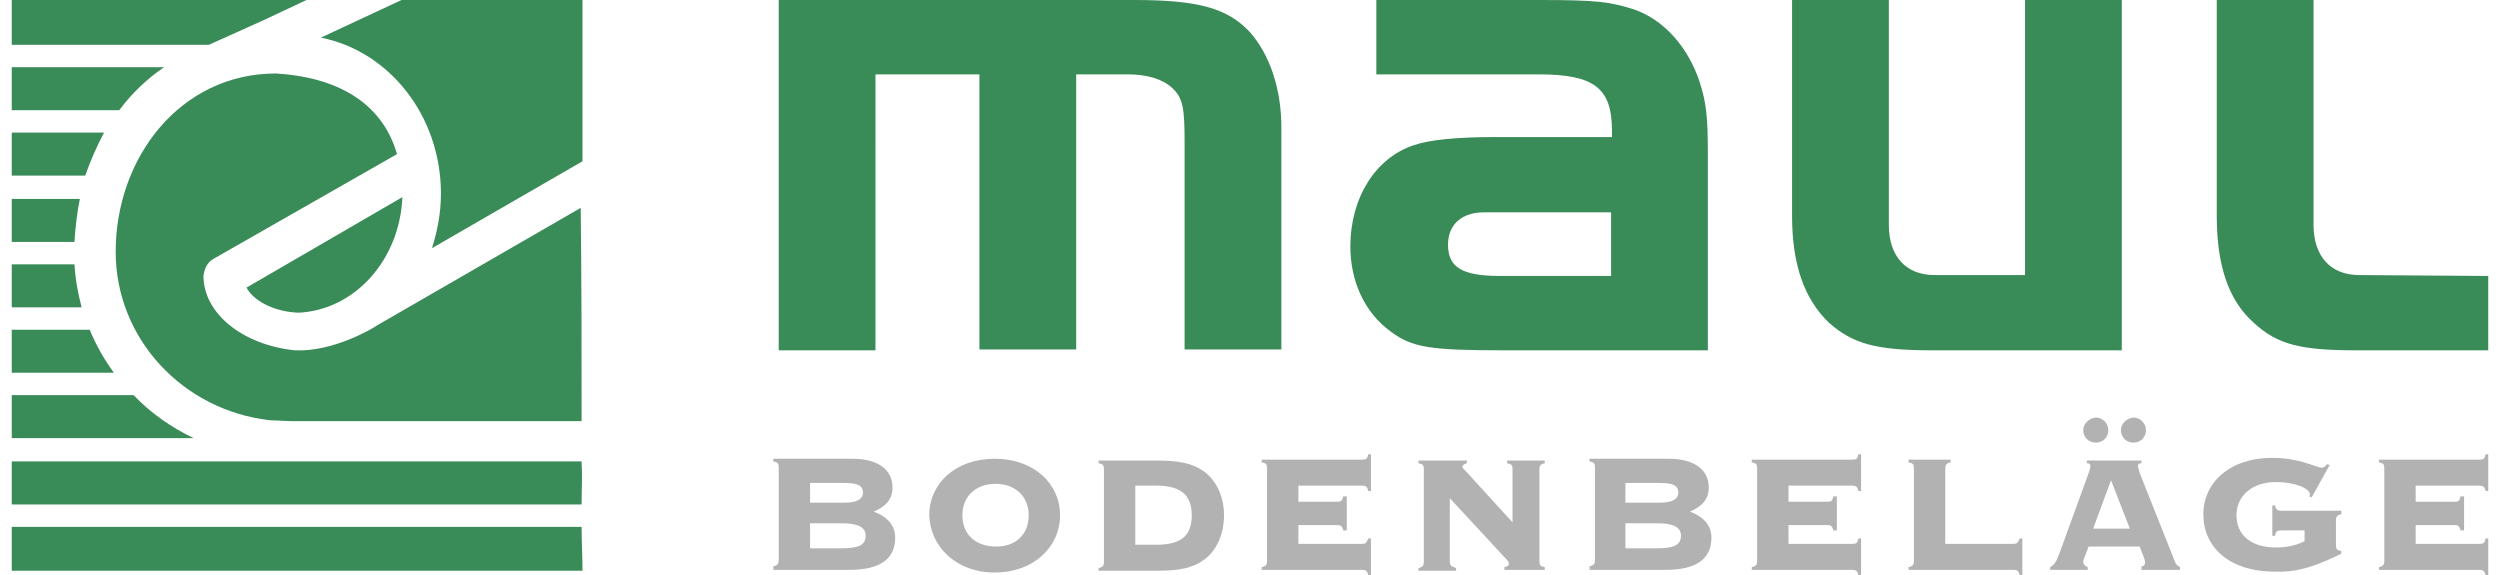
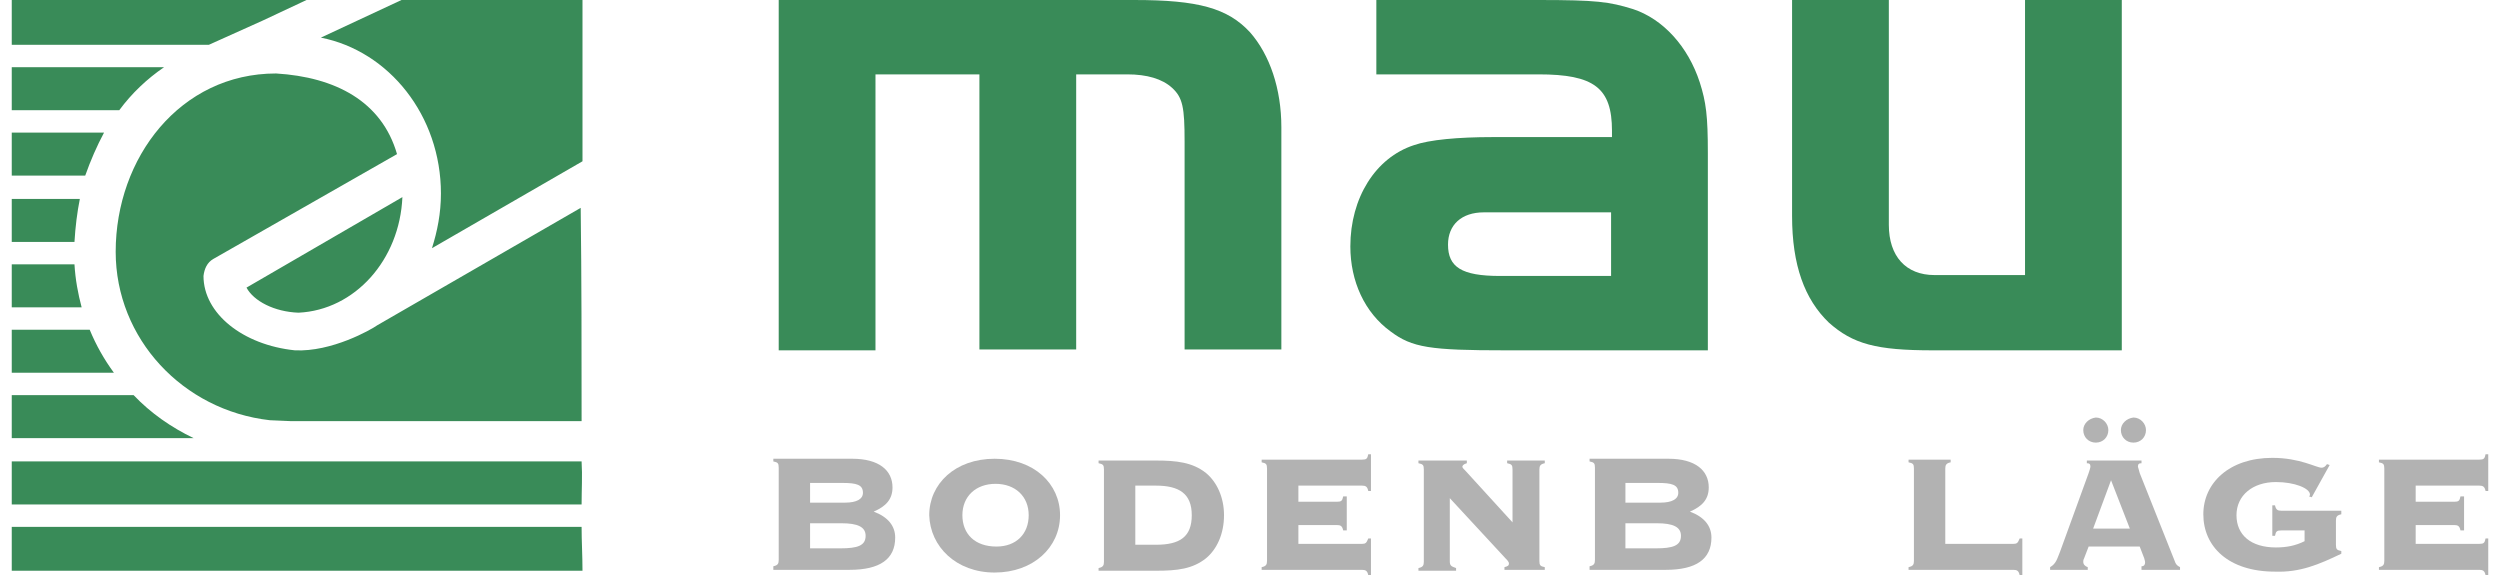
<svg xmlns="http://www.w3.org/2000/svg" version="1.1" id="Ebene_1" x="0px" y="0px" viewBox="0 0 276.4 64.2" style="enable-background:new 0 0 276.4 64.2;" xml:space="preserve" width="113" height="26">
  <style type="text/css">
	.st0{fill-rule:evenodd;clip-rule:evenodd;fill:#B2B2B2;}
	.st1{fill-rule:evenodd;clip-rule:evenodd;fill:#398B58;}
</style>
  <g>
    <path class="st0" d="M85,63.6h8.5c3.4,0,5.1-1.2,5.1-3.6c0-1.3-0.8-2.3-2.4-2.9c1.4-0.6,2.1-1.4,2.1-2.7c0-1.9-1.5-3.2-4.5-3.2H85   v0.3c0.5,0.1,0.6,0.2,0.6,0.7v10.3c0,0.4-0.1,0.6-0.6,0.7V63.6L85,63.6z M92.6,58.4c1.8,0,2.7,0.4,2.7,1.4c0,1.1-0.9,1.4-2.8,1.4   h-3.4v-2.8H92.6L92.6,58.4z M92.7,53.9c1.6,0,2.3,0.2,2.3,1.1c0,0.7-0.7,1.1-2,1.1h-3.9v-2.2H92.7L92.7,53.9z" />
    <path class="st0" d="M106.1,57.5c0-2.1,1.5-3.5,3.7-3.5c2.2,0,3.7,1.4,3.7,3.5c0,2.1-1.4,3.5-3.6,3.5   C107.5,61,106.1,59.6,106.1,57.5L106.1,57.5z M109.7,63.9c4.3,0,7.3-2.8,7.3-6.4c0-3.5-2.9-6.3-7.3-6.3c-4.4,0-7.3,2.8-7.3,6.3   C102.5,61,105.4,63.9,109.7,63.9L109.7,63.9z" />
    <path class="st0" d="M125.4,54.2h2.3c2.6,0,4,0.9,4,3.3c0,2.4-1.3,3.3-4,3.3h-2.3V54.2L125.4,54.2z M127.7,51.4h-6.4v0.3   c0.5,0.1,0.6,0.2,0.6,0.7v10.3c0,0.4-0.1,0.6-0.6,0.7v0.3h6.4c2.4,0,4.1-0.2,5.6-1.4c1.2-1,2-2.7,2-4.8c0-2-0.8-3.7-2-4.7   C131.8,51.6,130,51.4,127.7,51.4L127.7,51.4z" />
    <path class="st0" d="M150.7,60.7h-7.1v-2.1h4.3c0.4,0,0.6,0.1,0.7,0.6h0.4v-3.8h-0.4c-0.1,0.5-0.2,0.6-0.7,0.6h-4.3v-1.8h7.1   c0.4,0,0.6,0.1,0.7,0.6h0.3v-4.1h-0.3c-0.1,0.5-0.2,0.6-0.7,0.6h-11.2v0.3c0.5,0.1,0.6,0.2,0.6,0.7v10.3c0,0.4-0.1,0.6-0.6,0.7v0.3   h11.2c0.4,0,0.6,0.1,0.7,0.6h0.3v-4.1h-0.3C151.2,60.6,151.1,60.7,150.7,60.7L150.7,60.7z" />
    <path class="st0" d="M160.5,62.6v-7l6.2,6.7c0.2,0.2,0.4,0.4,0.4,0.6c0,0.2-0.1,0.3-0.5,0.4v0.3h4.5v-0.3c-0.5-0.1-0.6-0.2-0.6-0.7   V52.4c0-0.4,0.1-0.6,0.6-0.7v-0.3h-4.2v0.3c0.5,0.1,0.6,0.2,0.6,0.7v5.9l-5.2-5.7c-0.2-0.2-0.4-0.4-0.4-0.5s0.1-0.3,0.5-0.4v-0.3   h-5.4v0.3c0.5,0.1,0.6,0.2,0.6,0.7v10.3c0,0.4-0.1,0.6-0.6,0.7v0.3h4.2v-0.3C160.6,63.2,160.5,63.1,160.5,62.6L160.5,62.6z" />
    <path class="st0" d="M176.1,63.6h8.5c3.4,0,5.1-1.2,5.1-3.6c0-1.3-0.8-2.3-2.4-2.9c1.4-0.6,2.1-1.4,2.1-2.7c0-1.9-1.5-3.2-4.5-3.2   h-8.8v0.3c0.5,0.1,0.6,0.2,0.6,0.7v10.3c0,0.4-0.1,0.6-0.6,0.7V63.6L176.1,63.6z M183.6,58.4c1.8,0,2.7,0.4,2.7,1.4   c0,1.1-0.9,1.4-2.8,1.4h-3.4v-2.8H183.6L183.6,58.4z M183.7,53.9c1.6,0,2.3,0.2,2.3,1.1c0,0.7-0.7,1.1-2,1.1h-3.9v-2.2H183.7   L183.7,53.9z" />
-     <path class="st0" d="M205.4,60.7h-7.1v-2.1h4.3c0.4,0,0.6,0.1,0.7,0.6h0.4v-3.8h-0.4c-0.1,0.5-0.2,0.6-0.7,0.6h-4.3v-1.8h7.1   c0.4,0,0.6,0.1,0.7,0.6h0.3v-4.1h-0.3c-0.1,0.5-0.2,0.6-0.7,0.6h-11.2v0.3c0.5,0.1,0.6,0.2,0.6,0.7v10.3c0,0.4-0.1,0.6-0.6,0.7v0.3   h11.2c0.4,0,0.6,0.1,0.7,0.6h0.3v-4.1h-0.3C206,60.6,205.9,60.7,205.4,60.7L205.4,60.7z" />
    <path class="st0" d="M223.4,60.7h-7.6v-8.4c0-0.4,0.1-0.6,0.6-0.7v-0.3h-4.7v0.3c0.5,0.1,0.6,0.2,0.6,0.7v10.3   c0,0.4-0.1,0.6-0.6,0.7v0.3h11.7c0.4,0,0.6,0.1,0.7,0.6h0.3v-4.1h-0.3C223.9,60.6,223.8,60.7,223.4,60.7L223.4,60.7z" />
    <path class="st0" d="M231.2,48c0,0.8,0.6,1.4,1.4,1.4c0.8,0,1.4-0.6,1.4-1.4c0-0.7-0.6-1.4-1.4-1.4C231.8,46.7,231.2,47.3,231.2,48   L231.2,48z M235.4,48c0,0.8,0.6,1.4,1.4,1.4c0.8,0,1.4-0.6,1.4-1.4c0-0.7-0.6-1.4-1.4-1.4C236,46.7,235.4,47.3,235.4,48L235.4,48z    M237.5,63.6h4.5v-0.3c-0.4-0.2-0.5-0.4-0.6-0.7l-3.9-9.8c-0.1-0.4-0.2-0.7-0.2-0.7c0-0.3,0.1-0.4,0.4-0.4v-0.3h-6.1v0.3   c0.3,0,0.4,0.1,0.4,0.4c0,0.1-0.1,0.4-0.2,0.7l-3.2,8.8c-0.3,0.7-0.4,1.3-1.1,1.7v0.3h4.2v-0.3c-0.3-0.1-0.5-0.3-0.5-0.6   c0-0.1,0-0.2,0.1-0.4l0.5-1.3h5.7l0.5,1.3c0.1,0.3,0.1,0.4,0.1,0.5c0,0.2-0.1,0.4-0.4,0.4V63.6L237.5,63.6z M232.3,59l2-5.4   l2.1,5.4H232.3L232.3,59z" />
    <path class="st0" d="M260,61.8v-0.3c-0.5-0.1-0.6-0.2-0.6-0.7v-2.7c0-0.4,0.1-0.6,0.6-0.7V57h-6.7c-0.4,0-0.6-0.1-0.7-0.6h-0.3v3.4   h0.3c0.1-0.5,0.2-0.6,0.7-0.6h2.6v1.2c-1,0.5-2,0.7-3.2,0.7c-2.8,0-4.4-1.4-4.4-3.6c0-2.2,1.8-3.7,4.4-3.7c2.1,0,3.8,0.7,3.8,1.4   c0,0.1,0,0.1-0.1,0.2l0.3,0.1l2-3.6l-0.3-0.1c-0.2,0.3-0.4,0.4-0.6,0.4c-0.6,0-2.4-1.1-5.5-1.1c-4.8,0-7.7,2.8-7.7,6.3   c0,3.6,2.8,6.4,8,6.4C255.4,63.9,257.5,63,260,61.8L260,61.8z" />
    <path class="st0" d="M275.4,60.7h-7.1v-2.1h4.3c0.4,0,0.6,0.1,0.7,0.6h0.4v-3.8h-0.4c-0.1,0.5-0.2,0.6-0.7,0.6h-4.3v-1.8h7.1   c0.4,0,0.6,0.1,0.7,0.6h0.3v-4.1h-0.3c-0.1,0.5-0.2,0.6-0.7,0.6h-11.2v0.3c0.5,0.1,0.6,0.2,0.6,0.7v10.3c0,0.4-0.1,0.6-0.6,0.7v0.3   h11.2c0.4,0,0.6,0.1,0.7,0.6h0.3v-4.1h-0.3C276,60.6,275.9,60.7,275.4,60.7L275.4,60.7z" />
    <path class="st1" d="M224.7,30.7h-10.1c-3.2,0-5.1-2.1-5.1-5.6V0h-10.8v24.1c0,5.5,1.4,9.3,4.1,11.9c2.7,2.4,5.3,3.1,11.6,3.1h21.1   V0h-10.8V30.7L224.7,30.7z" />
-     <path class="st1" d="M262,30.7c-3.2,0-5.1-2.1-5.1-5.6V0h-10.8v24.1c0,5.5,1.3,9.4,4.1,11.9c2.7,2.5,5.3,3.1,11.6,3.1h14.6v-8.3   L262,30.7L262,30.7z" />
    <path class="st1" d="M85.6,0v39.1h10.8V8.3h11.6v30.7h10.8V8.3h5.7c2.2,0,3.9,0.5,5,1.5c1.2,1.1,1.4,2.2,1.4,6v23.2h10.8V14.2   c0-4.3-1.3-8.1-3.5-10.6c-2.5-2.7-5.8-3.6-12.9-3.6H85.6L85.6,0z" />
    <path class="st1" d="M178.5,23.7v7.1h-12.4c-4.3,0-5.8-1-5.8-3.5c0-2.2,1.5-3.6,4-3.6h1.8H178.5L178.5,23.7z M178.5,15.3h-13.2   c-3.9,0-7.1,0.3-8.8,0.9c-4.3,1.4-7.1,5.9-7.1,11.3c0,3.9,1.6,7.4,4.5,9.5c2.4,1.8,4.4,2.1,12.8,2.1h22.6v-22   c0-4.2-0.2-5.7-0.9-7.9c-1.3-4-4.1-7.1-7.5-8.2c-2.6-0.8-4-1-10.5-1h-18.1v8.3h18.1c6.2,0,8.2,1.5,8.2,6.3V15.3L178.5,15.3z" />
    <path class="st1" d="M0,29.5h7c0.1,1.7,0.4,3.3,0.8,4.8H0V29.5L0,29.5z M0,36.8h8.7c0.7,1.7,1.6,3.3,2.7,4.8H0C0,40,0,38.4,0,36.8   L0,36.8z M0,44.1h13.6c1.9,2,4.2,3.6,6.7,4.8H0C0,47.3,0,45.7,0,44.1L0,44.1z M32.9,0L32.9,0L28,2.3c-2,0.9-4,1.8-6,2.7H0V0H32.9   L32.9,0z M63.7,63.7H0v-4.9h63.6C63.6,60.4,63.7,62,63.7,63.7L63.7,63.7z M63.6,56.3H0c0-1.6,0-3.2,0-4.8c21.6,0,42.1,0,63.6,0   C63.7,53.1,63.6,54.7,63.6,56.3L63.6,56.3z M63.6,47l-32.5,0l-2.3-0.1c-9.7-1.1-17.2-9.1-17.2-18.8l0,0c0-10.5,7.2-19.9,17.9-19.9   l0,0l0,0c6.6,0.4,11.8,3.1,13.5,9L22.5,28.9c-0.7,0.4-1,1.1-1.1,1.9c0,4.2,4.4,7.7,10.2,8.3c4.1,0.2,8.5-2.3,9.2-2.8l22.7-13.1   C63.6,31.1,63.6,39.1,63.6,47L63.6,47z M63.7,0l0,18l-16.8,9.7c0.6-1.9,1-3.9,1-6.1c0-8.7-5.8-15.9-13.4-17.4l9-4.2H63.7L63.7,0z    M0,22.2h7.6C7.3,23.7,7.1,25.3,7,27H0C0,25.4,0,23.8,0,22.2L0,22.2z M0,19.6v-3.2v-1.6h10.3c-0.8,1.5-1.5,3.1-2.1,4.8H0L0,19.6z    M0,7.5v4.8h12c1.4-1.9,3.1-3.5,5-4.8H0L0,7.5z M26.2,32.1c0.8,1.5,3.1,2.7,5.8,2.8C38.3,34.6,43.3,29,43.6,22L26.2,32.1L26.2,32.1   z" />
  </g>
</svg>